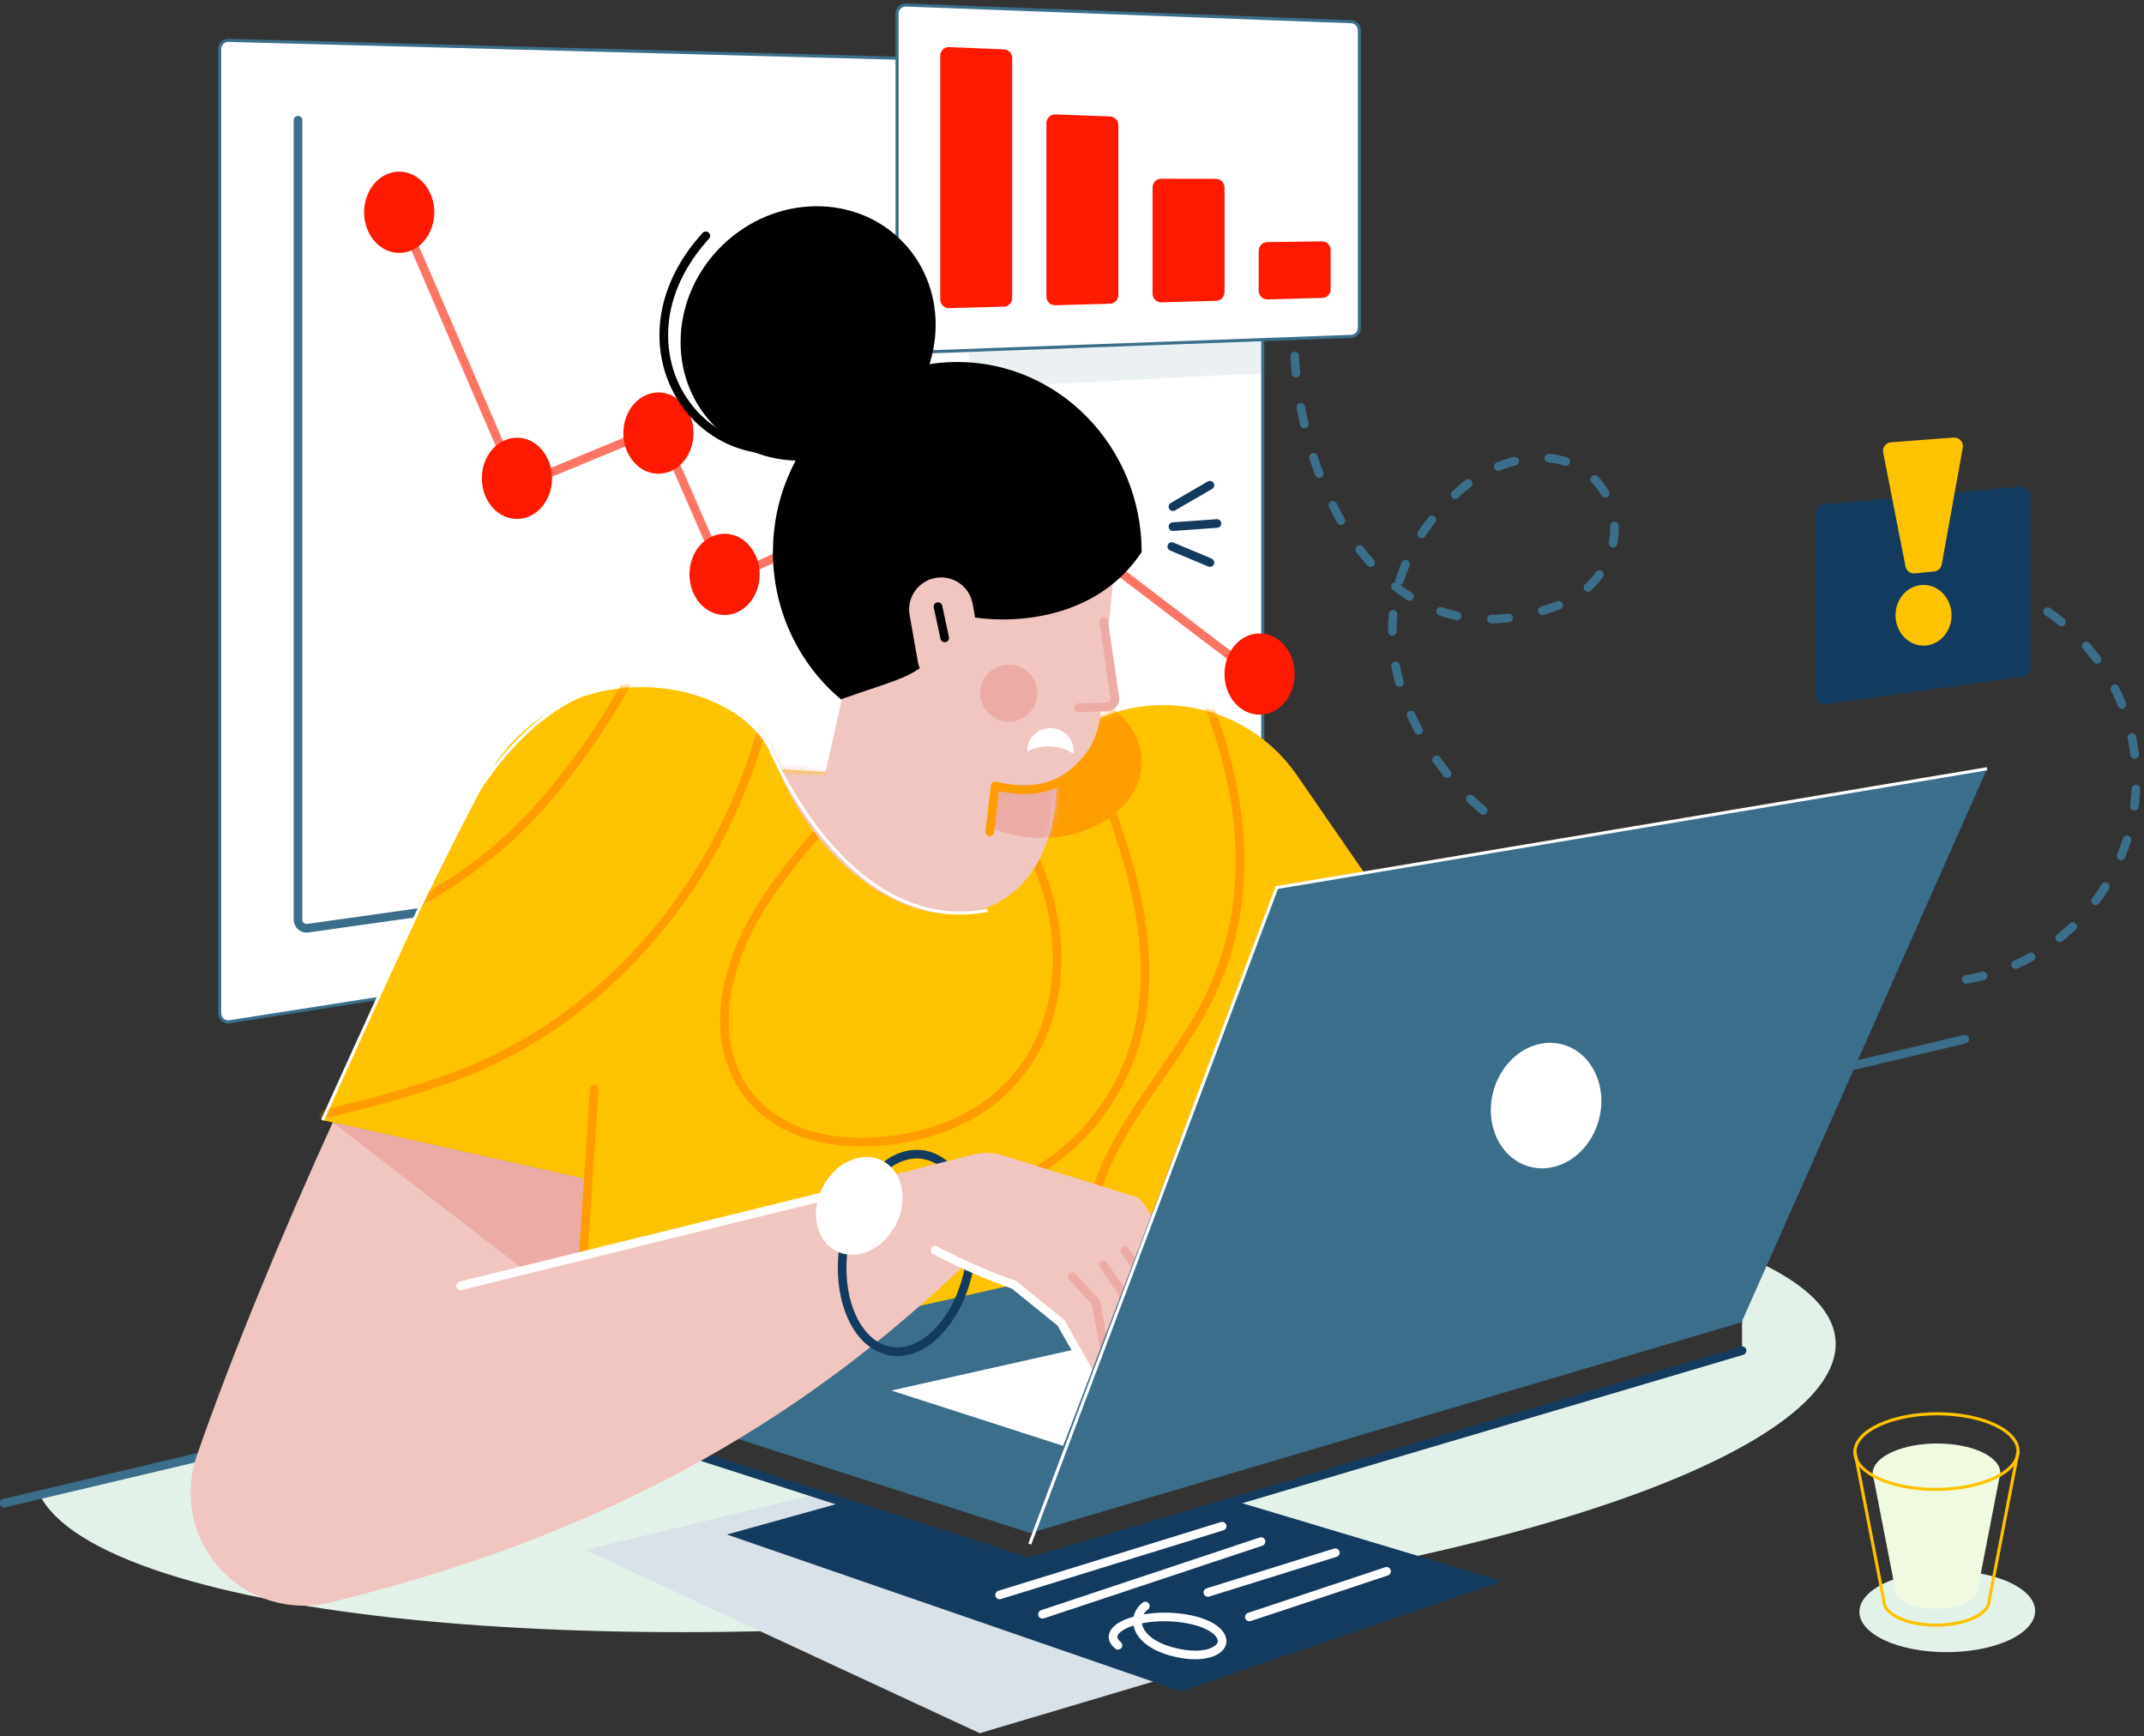
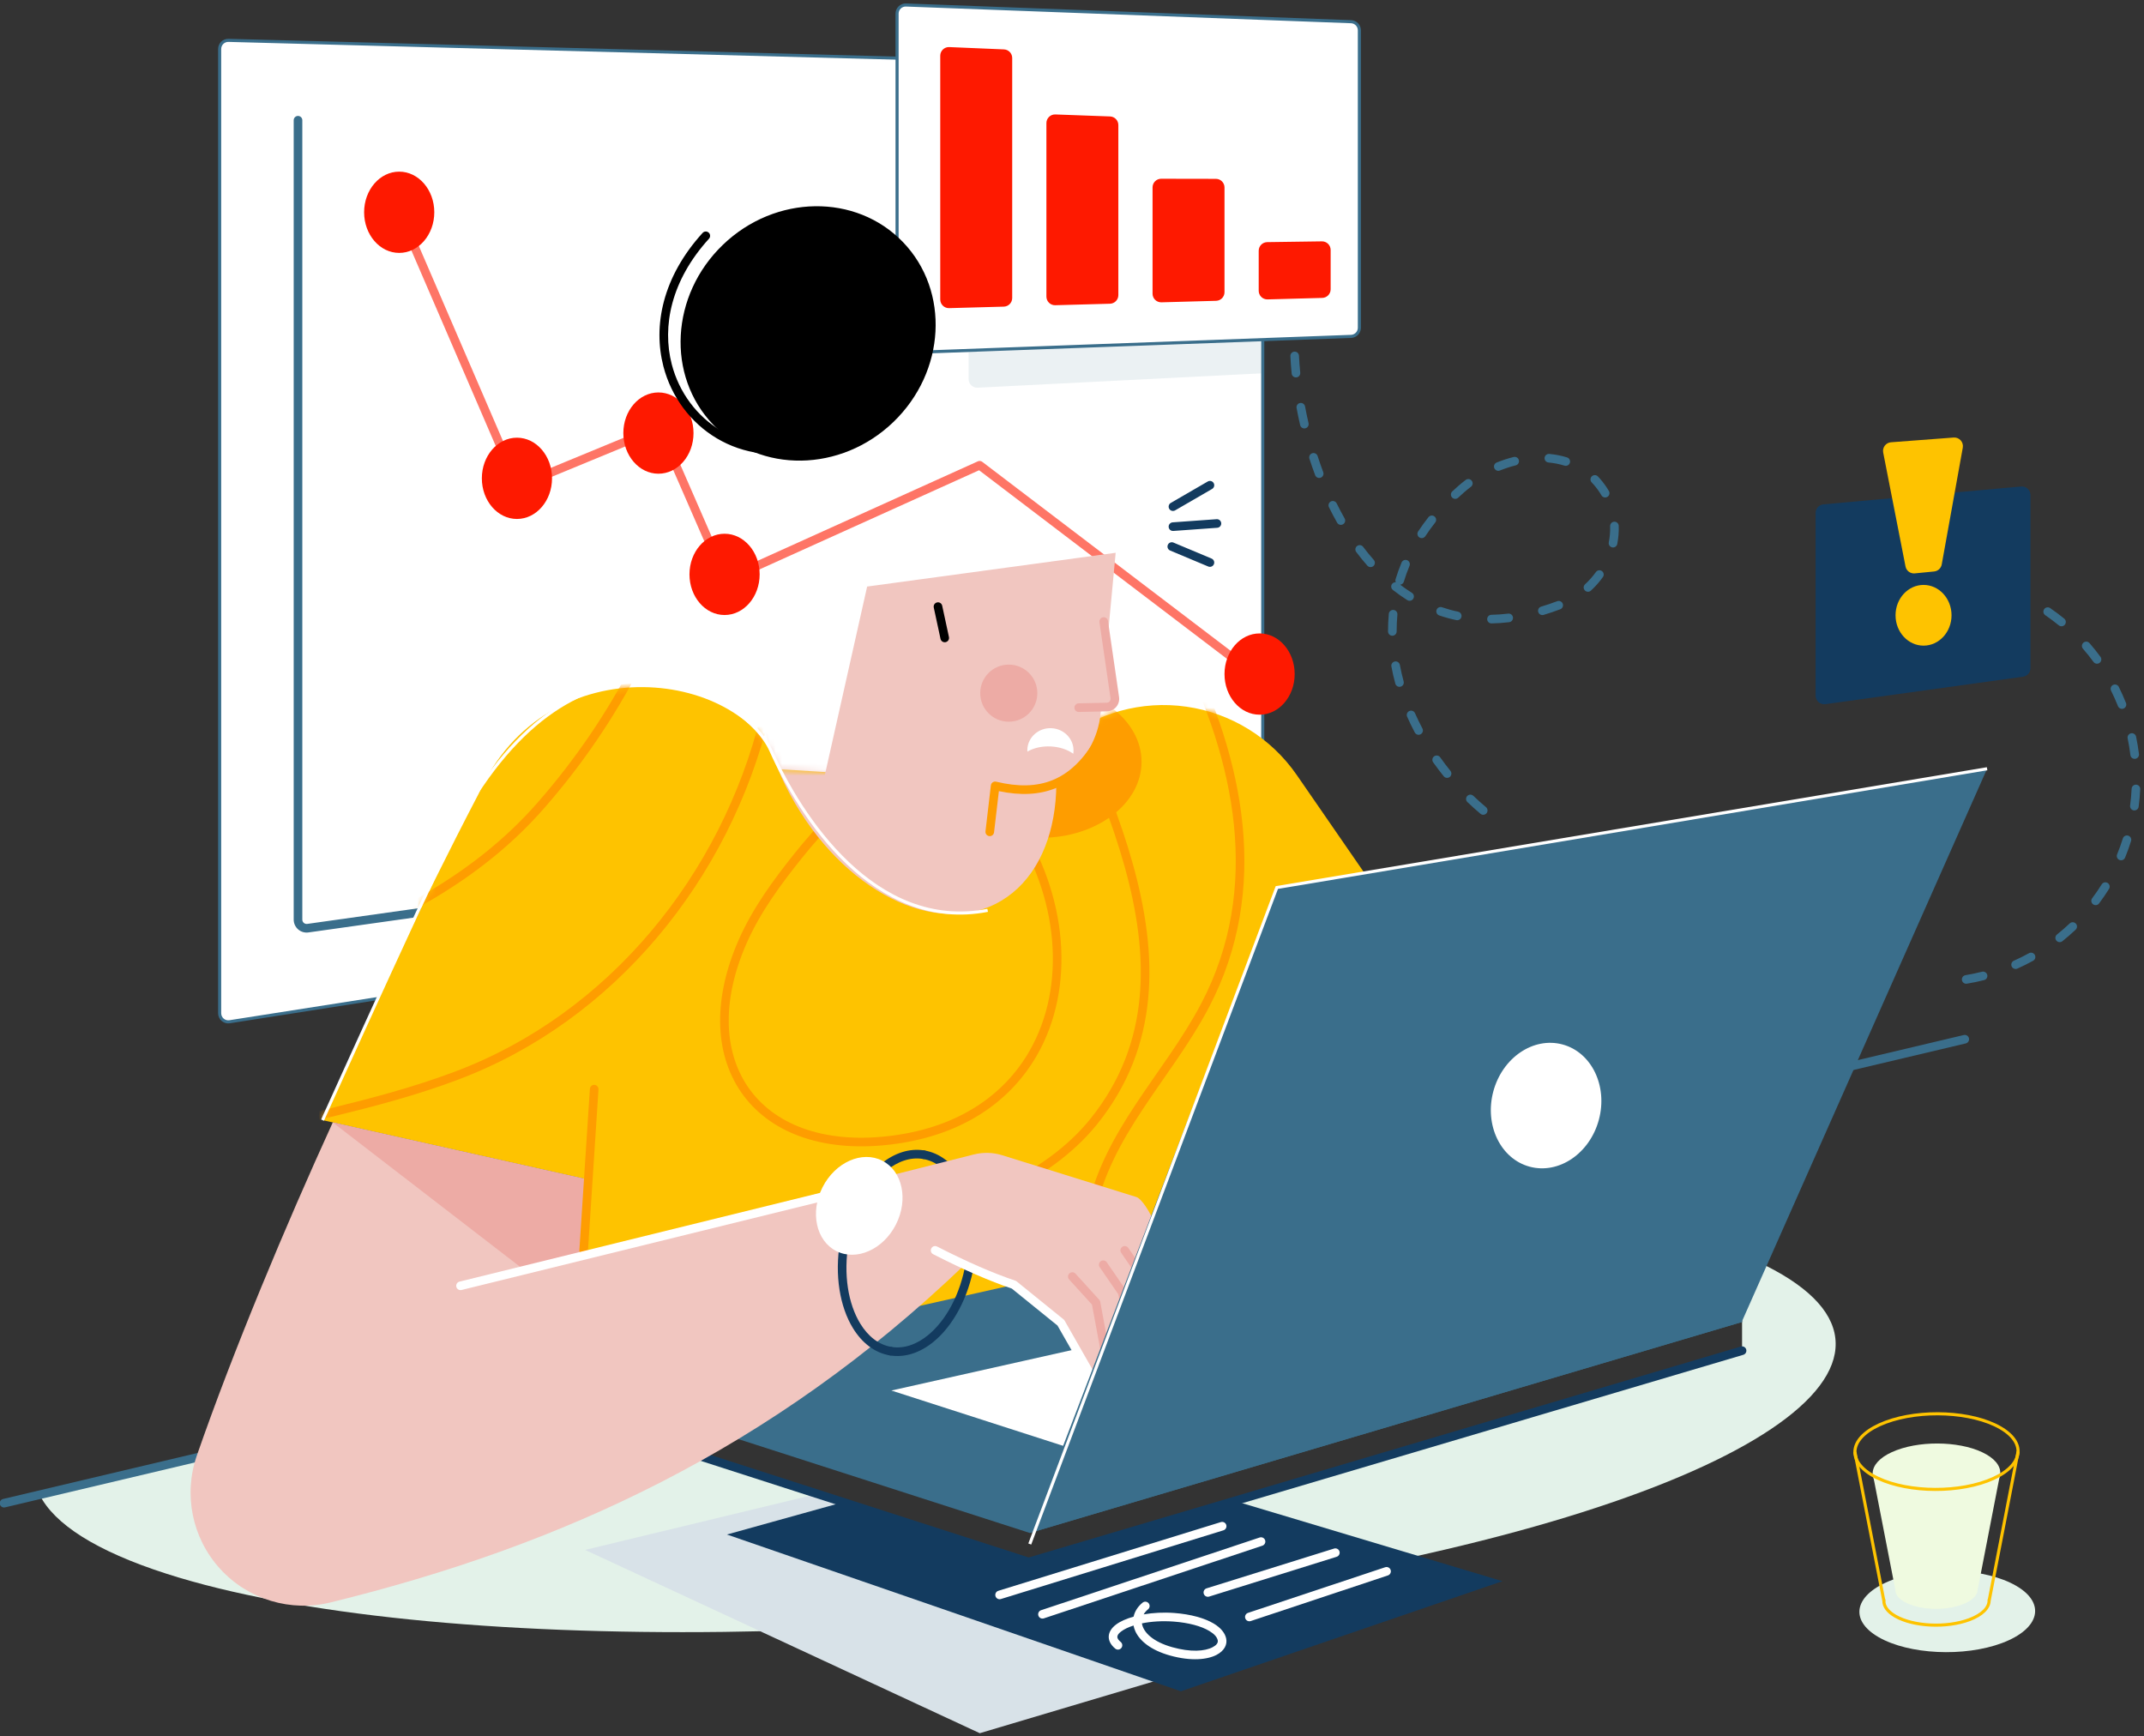
<svg xmlns="http://www.w3.org/2000/svg" xmlns:xlink="http://www.w3.org/1999/xlink" width="347px" height="281px" viewBox="0 0 347 281">
  <rect x="0" y="0" width="347" height="281" fill="#333333" stroke="none" />
  <title>ILLUSTRATION 01b</title>
  <desc>Created with Sketch.</desc>
  <defs>
-     <path d="M169.054,5.953 C169.054,5.197 168.451,4.578 167.696,4.558 C152.636,4.157 17.113,0.551 1.663,0.139 C1.287,0.13 0.923,0.272 0.653,0.535 C0.383,0.797 0.231,1.158 0.231,1.534 C0.231,16.373 0.231,141.789 0.231,157.578 C0.231,157.985 0.409,158.373 0.72,158.638 C1.029,158.903 1.44,159.019 1.843,158.956 C18.196,156.392 153.802,135.13 167.875,132.924 C168.554,132.817 169.054,132.233 169.054,131.546 C169.054,119.428 169.054,18.846 169.054,5.953 Z" id="path-1" />
+     <path d="M169.054,5.953 C169.054,5.197 168.451,4.578 167.696,4.558 C152.636,4.157 17.113,0.551 1.663,0.139 C1.287,0.13 0.923,0.272 0.653,0.535 C0.383,0.797 0.231,1.158 0.231,1.534 C0.231,157.985 0.409,158.373 0.72,158.638 C1.029,158.903 1.44,159.019 1.843,158.956 C18.196,156.392 153.802,135.13 167.875,132.924 C168.554,132.817 169.054,132.233 169.054,131.546 C169.054,119.428 169.054,18.846 169.054,5.953 Z" id="path-1" />
    <path d="M119.705,8.936 C114.296,13.332 107.432,15.531 100.476,15.098 C89.468,14.412 74.015,13.449 74.015,13.449 C69.159,-2.602 36.402,-7.276 25.368,17.484 C15.641,36.131 7.705,53.334 0.14,70.237 L43.15,79.87 L41.001,112.813 L130.268,93.474 L168.669,30.104 C168.669,30.104 163.576,22.727 157.817,14.385 C153.664,8.37 147.188,4.361 139.953,3.327 C132.716,2.292 125.377,4.325 119.705,8.936 C119.705,8.936 119.705,8.936 119.705,8.936 Z" id="path-3" />
    <path d="M10.193,1.629 C20.987,-3.739 36.181,4.833 44.101,20.759 C52.02,36.685 49.686,53.973 38.892,59.341 C28.097,64.709 12.904,56.137 4.984,40.211 C-2.936,24.285 -0.602,6.997 10.193,1.629 L10.193,1.629 Z" id="path-5" />
  </defs>
  <g id="Page-1" stroke="none" stroke-width="1" fill="none" fill-rule="evenodd">
    <g id="Desktop_home" transform="translate(-236, -880)">
      <g id="ILLUSTRATION-01b" transform="translate(235, 880)">
        <path d="M218.498,191.95 C241.708,193.158 262.039,196.088 276.621,200.776 C318.666,214.294 297.082,237.342 228.451,252.213 C159.821,267.083 69.966,268.181 27.921,254.664 C16.502,250.992 9.776,246.618 7.41,241.893 L218.498,191.95 Z M282.949,218.575 L167.493,252.771 L111.394,234.701 L112.171,223.515 L282.949,213.372 L282.949,218.575 L282.949,218.575 Z" id="Shape" fill="#E3F2E9" />
-         <path d="M1.655,243.255 L318.99,168.174" id="Path" />
        <path d="M1.815,243.933 L319.151,168.854 C319.525,168.765 319.758,168.389 319.669,168.014 C319.58,167.639 319.204,167.407 318.829,167.496 L1.494,242.576 C1.119,242.665 0.887,243.041 0.976,243.415 C1.064,243.79 1.44,244.022 1.815,243.933 Z" id="Path" fill="#3A6E8B" />
        <path d="M205.373,12.344 C205.373,11.587 204.771,10.969 204.015,10.949 C188.956,10.548 53.433,6.941 37.983,6.53 C37.607,6.52 37.242,6.663 36.972,6.925 C36.703,7.188 36.551,7.549 36.551,7.925 C36.551,22.764 36.551,148.18 36.551,163.968 C36.551,164.376 36.729,164.763 37.039,165.029 C37.349,165.294 37.759,165.41 38.162,165.347 C54.515,162.783 190.121,141.521 204.194,139.315 C204.873,139.208 205.373,138.624 205.373,137.936 C205.373,125.818 205.373,25.237 205.373,12.344 Z" id="Path" fill="#FFFFFF" />
        <g id="Clipped" transform="translate(36.319, 6.391)">
          <mask id="mask-2" fill="white">
            <use xlink:href="#path-1" />
          </mask>
          <g id="Path" />
          <path d="M196.267,4.198 C196.267,3.448 195.673,2.832 194.924,2.804 C185.75,2.46 132.395,0.459 122.893,0.103 C122.514,0.088 122.146,0.229 121.872,0.492 C121.599,0.755 121.445,1.118 121.445,1.497 C121.445,9.378 121.445,47.027 121.445,54.956 C121.445,55.338 121.602,55.704 121.879,55.967 C122.156,56.231 122.529,56.369 122.911,56.35 C132.47,55.865 185.827,53.162 194.942,52.7 C195.684,52.662 196.267,52.05 196.267,51.307 C196.267,44.262 196.267,11.286 196.267,4.198 L196.267,4.198 Z" id="Path" fill-opacity="0.1" fill="#3A6E8B" mask="url(#mask-2)" />
        </g>
        <path d="M205.373,12.344 C205.373,11.587 204.771,10.969 204.015,10.949 C188.956,10.548 53.433,6.941 37.983,6.53 C37.607,6.52 37.242,6.663 36.972,6.925 C36.703,7.188 36.551,7.549 36.551,7.925 C36.551,22.764 36.551,148.18 36.551,163.968 C36.551,164.376 36.729,164.763 37.039,165.029 C37.349,165.294 37.759,165.41 38.162,165.347 C54.515,162.783 190.121,141.521 204.194,139.315 C204.873,139.208 205.373,138.624 205.373,137.936 C205.373,125.818 205.373,25.237 205.373,12.344 Z" id="Path" stroke="#3A6E8B" stroke-width="0.5" />
        <path d="M48.534,19.458 L48.534,148.822 C48.534,149.428 48.797,150.004 49.254,150.402 C49.712,150.8 50.319,150.979 50.919,150.894 C66.631,148.681 193.512,130.803 193.512,130.803 C193.893,130.749 194.159,130.396 194.105,130.014 C194.051,129.633 193.698,129.367 193.317,129.421 C193.317,129.421 66.437,147.299 50.724,149.513 C50.524,149.541 50.322,149.481 50.17,149.349 C50.017,149.216 49.929,149.024 49.929,148.822 C49.929,133.866 49.929,19.458 49.929,19.458 C49.929,19.073 49.617,18.76 49.232,18.76 C48.847,18.76 48.534,19.073 48.534,19.458 Z" id="Path" fill="#3A6E8B" />
        <polygon id="Path" fill="#D8E2E8" points="180.473 248.926 214.309 264.188 159.574 280.478 95.698 250.817 132.558 241.928 163.623 253.917 180.473 248.926" />
        <polygon id="Path" fill="#133B5F" points="200.843 242.893 244.162 255.879 192.122 273.695 118.655 248.326 137.456 243.096 167.493 252.771 200.843 242.893" />
        <path d="M225.19,253.621 L202.986,261.006 C202.621,261.127 202.423,261.523 202.544,261.888 C202.666,262.253 203.061,262.451 203.427,262.33 L225.631,254.945 C225.996,254.824 226.194,254.429 226.072,254.063 C225.951,253.698 225.556,253.5 225.19,253.621 L225.19,253.621 Z" id="Path" fill="#FFFFFF" />
        <path d="M204.874,248.808 L169.501,260.572 C169.136,260.693 168.938,261.089 169.06,261.454 C169.181,261.819 169.576,262.017 169.942,261.896 L205.314,250.132 C205.679,250.01 205.877,249.615 205.756,249.25 C205.634,248.884 205.239,248.687 204.874,248.808 L204.874,248.808 Z" id="Path" fill="#FFFFFF" />
        <path d="M198.594,246.314 L162.578,257.434 C162.21,257.548 162.004,257.939 162.117,258.307 C162.231,258.675 162.622,258.881 162.989,258.767 L199.006,247.647 C199.373,247.533 199.58,247.142 199.466,246.774 C199.353,246.407 198.962,246.2 198.594,246.314 L198.594,246.314 Z" id="Path" fill="#FFFFFF" />
        <path d="M216.915,250.599 L196.28,257.037 C195.913,257.151 195.707,257.543 195.822,257.91 C195.936,258.278 196.328,258.483 196.696,258.369 L217.33,251.93 C217.698,251.816 217.903,251.424 217.789,251.057 C217.674,250.689 217.282,250.484 216.915,250.599 Z" id="Path" fill="#FFFFFF" />
        <path d="M238.494,129.795 C239.184,130.456 239.889,131.088 240.606,131.689 C240.901,131.936 241.341,131.897 241.589,131.602 C241.836,131.307 241.797,130.866 241.502,130.619 C240.808,130.038 240.126,129.427 239.459,128.788 C239.181,128.521 238.739,128.531 238.473,128.809 C238.207,129.087 238.216,129.529 238.494,129.795 L238.494,129.795 Z M232.952,123.362 C233.5,124.136 234.071,124.89 234.662,125.622 C234.904,125.921 235.344,125.968 235.643,125.726 C235.943,125.484 235.989,125.044 235.748,124.745 C235.175,124.036 234.621,123.305 234.09,122.555 C233.867,122.241 233.432,122.167 233.117,122.39 C232.803,122.612 232.729,123.048 232.952,123.362 L232.952,123.362 Z M228.741,115.982 C229.124,116.848 229.538,117.699 229.98,118.536 C230.159,118.876 230.582,119.007 230.922,118.827 C231.263,118.647 231.393,118.225 231.213,117.884 C230.786,117.076 230.387,116.253 230.016,115.418 C229.861,115.065 229.448,114.906 229.096,115.062 C228.744,115.218 228.585,115.631 228.741,115.982 L228.741,115.982 Z M226.193,107.858 C226.366,108.791 226.58,109.717 226.83,110.633 C226.931,111.005 227.315,111.224 227.686,111.123 C228.058,111.021 228.277,110.637 228.176,110.266 C227.936,109.386 227.731,108.498 227.564,107.603 C227.494,107.224 227.129,106.974 226.751,107.045 C226.373,107.115 226.122,107.48 226.193,107.858 Z M225.776,99.331 C225.687,100.284 225.646,101.236 225.649,102.185 C225.651,102.57 225.964,102.882 226.349,102.88 C226.734,102.879 227.046,102.565 227.044,102.18 C227.041,101.276 227.08,100.369 227.165,99.461 C227.201,99.078 226.919,98.737 226.535,98.701 C226.152,98.666 225.812,98.948 225.776,99.331 L225.776,99.331 Z M242.406,100.885 C243.336,100.868 244.287,100.802 245.259,100.685 C245.641,100.639 245.914,100.291 245.868,99.909 C245.822,99.527 245.474,99.254 245.092,99.3 C244.168,99.411 243.264,99.473 242.38,99.49 C241.995,99.497 241.688,99.816 241.696,100.201 C241.703,100.586 242.021,100.892 242.406,100.885 L242.406,100.885 Z M233.934,99.591 C234.831,99.897 235.754,100.153 236.704,100.354 C237.08,100.434 237.451,100.193 237.531,99.816 C237.611,99.44 237.37,99.069 236.993,98.989 C236.099,98.8 235.23,98.559 234.385,98.271 C234.021,98.147 233.624,98.341 233.5,98.706 C233.375,99.07 233.57,99.467 233.934,99.591 Z M250.828,99.507 C251.71,99.244 252.606,98.941 253.518,98.597 C253.878,98.461 254.06,98.058 253.924,97.698 C253.788,97.338 253.386,97.156 253.025,97.292 C252.145,97.624 251.28,97.916 250.429,98.17 C250.06,98.28 249.85,98.669 249.961,99.038 C250.071,99.407 250.46,99.617 250.828,99.507 L250.828,99.507 Z M226.907,94.22 C226.838,94.071 226.821,93.896 226.872,93.726 C227.145,92.826 227.466,91.928 227.837,91.035 C227.985,90.679 228.393,90.511 228.749,90.658 C229.104,90.806 229.273,91.215 229.125,91.571 C228.772,92.42 228.467,93.274 228.208,94.13 C228.125,94.405 227.887,94.591 227.619,94.622 C228.231,95.088 228.861,95.526 229.51,95.934 C229.836,96.139 229.934,96.57 229.729,96.896 C229.524,97.222 229.093,97.32 228.767,97.115 C227.961,96.608 227.181,96.056 226.428,95.465 C226.126,95.226 226.073,94.788 226.312,94.485 C226.459,94.297 226.685,94.205 226.907,94.22 L226.907,94.22 Z M258.484,95.579 C259.219,94.903 259.867,94.167 260.425,93.385 C260.65,93.072 260.577,92.636 260.264,92.412 C259.951,92.188 259.515,92.26 259.291,92.574 C258.787,93.278 258.202,93.942 257.54,94.551 C257.256,94.812 257.237,95.254 257.498,95.537 C257.758,95.821 258.2,95.839 258.484,95.579 L258.484,95.579 Z M220.504,89.331 C221.078,90.093 221.677,90.829 222.299,91.536 C222.554,91.824 222.995,91.852 223.284,91.598 C223.572,91.343 223.6,90.902 223.346,90.613 C222.746,89.933 222.171,89.225 221.618,88.491 C221.386,88.184 220.949,88.122 220.641,88.354 C220.334,88.585 220.272,89.023 220.504,89.331 L220.504,89.331 Z M262.747,88.033 C262.938,87.061 263.02,86.077 262.988,85.101 C262.976,84.716 262.654,84.414 262.269,84.426 C261.884,84.439 261.582,84.761 261.594,85.146 C261.622,86.017 261.549,86.896 261.378,87.764 C261.304,88.142 261.551,88.509 261.928,88.583 C262.306,88.657 262.673,88.411 262.747,88.033 Z M232.191,83.693 C231.589,84.455 231.033,85.225 230.521,86.002 C230.309,86.323 230.398,86.756 230.719,86.968 C231.041,87.18 231.474,87.091 231.686,86.77 C232.176,86.026 232.709,85.288 233.285,84.558 C233.524,84.255 233.472,83.817 233.17,83.578 C232.868,83.339 232.429,83.391 232.191,83.693 L232.191,83.693 Z M216.087,82.08 C216.506,82.93 216.946,83.765 217.408,84.582 C217.598,84.917 218.024,85.036 218.359,84.846 C218.694,84.657 218.812,84.231 218.623,83.896 C218.174,83.101 217.746,82.289 217.339,81.463 C217.168,81.118 216.75,80.976 216.404,81.146 C216.059,81.316 215.917,81.735 216.087,82.08 L216.087,82.08 Z M238.225,77.663 C237.812,77.974 237.411,78.299 237.027,78.636 C236.692,78.93 236.366,79.225 236.048,79.522 C235.766,79.785 235.751,80.227 236.014,80.508 C236.276,80.789 236.718,80.805 237,80.542 C237.307,80.255 237.623,79.969 237.947,79.685 C238.305,79.371 238.678,79.068 239.064,78.778 C239.371,78.547 239.433,78.109 239.202,77.802 C238.971,77.494 238.533,77.432 238.225,77.663 Z M261.395,79.456 C261.293,79.282 261.186,79.109 261.075,78.938 C260.629,78.258 260.142,77.647 259.618,77.101 C259.351,76.824 258.909,76.815 258.631,77.082 C258.354,77.348 258.345,77.79 258.612,78.068 C259.078,78.553 259.511,79.097 259.907,79.702 C260.005,79.852 260.099,80.004 260.188,80.158 C260.382,80.491 260.809,80.604 261.142,80.41 C261.475,80.217 261.588,79.789 261.395,79.456 L261.395,79.456 Z M212.925,74.228 C213.214,75.121 213.523,76.011 213.853,76.893 C213.988,77.253 214.39,77.437 214.75,77.302 C215.111,77.167 215.294,76.765 215.16,76.404 C214.837,75.542 214.535,74.672 214.252,73.799 C214.134,73.432 213.74,73.231 213.374,73.349 C213.008,73.468 212.807,73.862 212.925,74.228 L212.925,74.228 Z M245.978,73.955 C245.051,74.186 244.132,74.485 243.235,74.845 C242.878,74.989 242.704,75.395 242.848,75.753 C242.991,76.11 243.398,76.284 243.755,76.14 C244.593,75.804 245.45,75.524 246.316,75.308 C246.689,75.215 246.917,74.836 246.823,74.463 C246.73,74.089 246.352,73.862 245.978,73.955 L245.978,73.955 Z M254.623,74.022 C253.695,73.731 252.73,73.545 251.743,73.457 C251.36,73.422 251.021,73.706 250.986,74.089 C250.952,74.473 251.235,74.812 251.619,74.846 C252.505,74.926 253.372,75.091 254.205,75.353 C254.572,75.469 254.964,75.264 255.08,74.897 C255.195,74.529 254.99,74.138 254.623,74.022 L254.623,74.022 Z M210.848,66.032 C211.019,66.948 211.211,67.869 211.424,68.792 C211.511,69.167 211.886,69.402 212.261,69.315 C212.636,69.228 212.87,68.853 212.784,68.478 C212.575,67.574 212.387,66.672 212.22,65.776 C212.149,65.397 211.784,65.147 211.405,65.218 C211.027,65.289 210.777,65.654 210.848,66.032 L210.848,66.032 Z M209.843,57.632 C209.888,58.553 209.958,59.493 210.051,60.449 C210.088,60.832 210.43,61.112 210.813,61.075 C211.197,61.038 211.477,60.696 211.44,60.313 C211.348,59.38 211.281,58.462 211.236,57.564 C211.217,57.179 210.89,56.883 210.505,56.901 C210.121,56.921 209.824,57.248 209.843,57.632 Z" id="Shape" fill="#3A6E8B" />
        <path d="M184.47,261.614 C184.653,260.77 185.146,259.987 185.923,259.351 C186.222,259.107 186.661,259.151 186.905,259.449 C187.149,259.747 187.105,260.187 186.807,260.43 C186.503,260.679 186.267,260.955 186.099,261.248 C187.598,260.99 189.298,260.892 191.049,261.023 C193.732,261.223 195.979,261.859 197.442,262.737 C198.569,263.413 199.253,264.252 199.449,265.135 C199.667,266.123 199.168,267.134 197.912,267.795 C196.445,268.567 193.806,268.871 190.353,267.904 C187.229,267.03 185.456,265.517 184.762,264.001 C184.617,263.686 184.516,263.369 184.456,263.053 C183.631,263.317 182.946,263.645 182.455,264.019 C182.111,264.281 181.864,264.544 181.841,264.85 C181.819,265.142 182.025,265.415 182.388,265.717 C182.684,265.963 182.724,266.403 182.478,266.699 C182.232,266.995 181.791,267.036 181.496,266.789 C180.682,266.112 180.4,265.399 180.45,264.743 C180.499,264.102 180.886,263.46 181.61,262.909 C182.278,262.399 183.269,261.951 184.47,261.614 L184.47,261.614 Z M185.817,262.703 C186.025,264.15 187.61,265.688 190.729,266.561 C193.713,267.396 195.994,267.228 197.263,266.56 C197.833,266.26 198.185,265.884 198.086,265.436 C197.959,264.864 197.455,264.372 196.724,263.934 C195.403,263.141 193.367,262.595 190.945,262.414 C189.104,262.277 187.321,262.398 185.817,262.703 Z" id="Shape" fill="#FFFFFF" />
        <path d="M172.767,119.967 C167.358,124.363 160.494,126.563 153.538,126.129 C142.53,125.443 127.077,124.48 127.077,124.48 C122.221,108.429 89.464,103.755 78.43,128.515 C68.703,147.162 60.767,164.365 53.202,181.268 L96.212,190.901 L94.063,223.845 L183.33,204.505 L221.731,141.135 C221.731,141.135 216.638,133.758 210.879,125.417 C206.726,119.401 200.25,115.393 193.015,114.358 C185.778,113.323 178.439,115.356 172.767,119.967 C172.767,119.967 172.767,119.967 172.767,119.967 Z" id="Path" fill="#FEC300" />
        <g id="Clipped" transform="translate(53.062, 111.031)">
          <mask id="mask-4" fill="white">
            <use xlink:href="#path-3" />
          </mask>
          <g id="Path" />
          <g id="Group" mask="url(#mask-4)">
            <g transform="translate(-58.599, -31.392)">
              <path d="M9.975,85.47 C39.001,80.59 74.053,74.599 94.558,51.206 C100.68,44.222 106.016,36.442 110.24,28.162 C113.164,22.429 115.515,16.02 119.339,10.787 C119.566,10.477 119.498,10.04 119.188,9.812 C118.877,9.585 118.44,9.653 118.213,9.964 C114.346,15.256 111.954,21.73 108.996,27.528 C104.825,35.705 99.555,43.389 93.509,50.286 C73.212,73.441 38.474,79.264 9.744,84.094 C9.364,84.158 9.108,84.519 9.172,84.898 C9.236,85.278 9.596,85.534 9.975,85.47 Z" id="Path" fill="#FE9D00" />
              <path d="M132.776,0.837 C133.869,12.41 132.462,24.764 129.688,36.04 C123.331,61.867 105.116,84.427 80.119,93.797 C66.711,98.822 53.826,100.7 41.824,104.45 C29.686,108.242 18.444,113.932 8.456,126.579 C5.648,130.134 2.01,134.085 0.236,138.364 C0.089,138.72 0.258,139.128 0.614,139.276 C0.969,139.423 1.378,139.254 1.525,138.898 C3.252,134.733 6.818,130.905 9.551,127.444 C19.333,115.057 30.352,109.496 42.24,105.781 C54.266,102.024 67.175,100.138 80.608,95.103 C106.033,85.573 124.578,62.642 131.042,36.373 C133.854,24.948 135.273,12.431 134.165,0.706 C134.129,0.323 133.788,0.041 133.405,0.077 C133.022,0.113 132.74,0.454 132.776,0.837 L132.776,0.837 Z" id="Path" fill="#FE9D00" />
              <path d="M158.966,34.453 C151.095,42.448 142.208,49.626 135.178,58.412 C131.717,62.738 128.382,67.28 126.128,72.374 C121.633,82.529 122.31,91.574 126.904,97.69 C131.496,103.803 140.045,107.047 151.454,105.478 C162.573,103.948 170.139,98.478 174.347,91.166 C180.635,80.24 179.409,65.145 171.18,52.826 C170.966,52.506 170.533,52.42 170.213,52.634 C169.893,52.848 169.806,53.281 170.02,53.601 C177.934,65.449 179.185,79.962 173.137,90.47 C169.121,97.449 161.877,102.635 151.263,104.095 C140.479,105.579 132.361,102.631 128.02,96.852 C123.681,91.076 123.158,82.529 127.404,72.938 C129.61,67.954 132.881,63.516 136.268,59.284 C143.268,50.535 152.123,43.393 159.96,35.431 C160.23,35.157 160.227,34.715 159.953,34.445 C159.678,34.175 159.236,34.178 158.966,34.453 L158.966,34.453 Z" id="Path" fill="#FE9D00" />
              <path d="M172.098,19.148 C176.708,31.497 184.459,45.966 188.522,60.478 C192.529,74.788 192.945,89.145 182.957,101.488 C179.204,106.125 174.061,109.641 168.715,112.175 C158.973,116.793 147.131,118.954 136.688,122.986 C126.038,127.097 116.835,133.134 112.597,145.455 C110.733,150.873 109.752,156.557 111.832,162.067 C111.968,162.427 112.37,162.609 112.731,162.473 C113.091,162.337 113.273,161.934 113.137,161.574 C111.175,156.377 112.159,151.019 113.916,145.909 C118.003,134.027 126.921,128.252 137.19,124.288 C147.666,120.244 159.541,118.068 169.313,113.436 C174.845,110.813 180.158,107.164 184.041,102.366 C194.338,89.642 193.996,74.854 189.865,60.102 C185.792,45.551 178.027,31.042 173.405,18.66 C173.27,18.299 172.868,18.116 172.508,18.25 C172.147,18.385 171.963,18.787 172.098,19.148 L172.098,19.148 Z" id="Path" fill="#FE9D00" />
              <path d="M197.374,25.416 C206.438,43.455 210.756,64.058 200.976,82.708 C197.959,88.462 193.957,93.617 190.396,98.991 C186.772,104.462 183.604,110.159 182.319,116.904 C177.616,141.604 193.379,168.869 218.146,175.616 C218.517,175.718 218.901,175.498 219.002,175.127 C219.103,174.755 218.884,174.371 218.512,174.27 C194.428,167.708 179.116,141.185 183.69,117.165 C184.938,110.608 188.036,105.079 191.56,99.762 C195.146,94.348 199.172,89.152 202.212,83.356 C212.208,64.293 207.886,43.228 198.621,24.79 C198.448,24.446 198.028,24.307 197.684,24.48 C197.34,24.653 197.201,25.073 197.374,25.416 Z" id="Path" fill="#FE9D00" />
              <ellipse id="Oval" fill="#FE9D00" cx="175.033" cy="43.643" rx="16.259" ry="12.296" />
-               <ellipse id="Oval" fill="#FE9D00" cx="175.033" cy="43.643" rx="16.259" ry="12.296" />
              <path d="M138.901,8.954 C149.695,3.586 164.889,12.158 172.809,28.084 C180.728,44.01 178.394,61.298 167.6,66.666 C156.805,72.034 141.612,63.462 133.692,47.536 C125.772,31.609 128.106,14.321 138.901,8.954 L138.901,8.954 Z" id="Path" fill="#F1C6C0" />
              <g id="Clipped" stroke-width="1" fill="none" transform="translate(128.708, 7.325)">
                <mask id="mask-6" fill="white">
                  <use xlink:href="#path-5" />
                </mask>
                <g id="Path" />
-                 <ellipse id="Oval" fill="#EDABA5" mask="url(#mask-6)" cx="46.325" cy="36.318" rx="16.259" ry="12.296" />
              </g>
            </g>
          </g>
        </g>
        <polygon id="Path" fill="#3A6E8B" points="283.121 213.88 211.711 197.461 93.078 224.051 167.665 248.075" />
        <polygon id="Path" fill="#FFFFFF" points="236.411 220.146 202.163 212.271 145.267 225.024 181.038 236.546 236.411 220.146" />
        <path d="M167.502,252.041 L282.751,217.906 C283.121,217.797 283.509,218.008 283.618,218.377 C283.727,218.746 283.516,219.134 283.147,219.244 L167.691,253.439 C167.557,253.479 167.413,253.478 167.279,253.434 L92.692,229.41 C92.326,229.292 92.124,228.898 92.242,228.532 C92.36,228.166 92.753,227.964 93.12,228.082 L167.502,252.041 L167.502,252.041 Z" id="Path" fill="#133B5F" />
        <path d="M150.394,187.553 C152.45,187.901 154.158,189.288 155.4,191.315 C157.361,194.517 158.158,199.29 157.298,204.364 C156.438,209.438 154.113,213.682 151.206,216.059 C149.366,217.564 147.296,218.31 145.241,217.962 C144.861,217.897 144.5,218.153 144.436,218.533 C144.372,218.913 144.628,219.273 145.007,219.337 C147.441,219.75 149.91,218.921 152.089,217.139 C155.212,214.586 157.75,210.048 158.674,204.597 C159.598,199.146 158.696,194.026 156.59,190.586 C155.119,188.186 153.061,186.59 150.627,186.177 C150.248,186.113 149.887,186.369 149.823,186.748 C149.759,187.128 150.014,187.489 150.394,187.553 L150.394,187.553 Z" id="Path" fill="#133B5F" />
        <path d="M54.857,181.639 C47.255,198.27 38.752,218.573 32.877,235.491 C30.647,241.844 32.087,248.908 36.626,253.881 C41.164,258.854 48.068,260.932 54.597,259.291 C91.784,250.164 125.858,234.651 157.128,204.668 C157.128,204.668 162.492,206.711 165.04,207.682 C165.908,208.013 166.705,208.507 167.387,209.138 C168.888,210.527 171.603,213.038 172.607,213.967 C172.863,214.204 173.076,214.483 173.236,214.794 C174.152,216.567 177.353,222.768 177.353,222.768 L179.865,218.049 C179.865,218.049 187.707,197.523 187.317,196.744 C186.926,195.966 185.755,193.969 184.923,193.711 C179.375,191.983 168.049,188.456 163.207,186.948 C161.718,186.484 160.129,186.441 158.616,186.822 C146.984,189.757 95.439,202.757 95.439,202.757 L96.212,190.901 L54.857,181.639 L54.857,181.639 Z" id="Path" fill="#F1C6C0" />
        <path d="M164.759,208.528 C161.192,207.32 156.984,205.5 152.03,202.964 C151.687,202.789 151.552,202.368 151.727,202.026 C151.903,201.683 152.323,201.547 152.666,201.723 C157.601,204.249 161.784,206.056 165.324,207.246 C165.402,207.273 165.476,207.313 165.54,207.365 L173.133,213.509 C173.201,213.564 173.257,213.63 173.3,213.705 L178.893,223.499 C179.084,223.833 178.968,224.259 178.633,224.45 C178.299,224.641 177.872,224.525 177.682,224.191 L172.154,214.511 L164.759,208.528 Z" id="Path" fill="#FFFFFF" />
        <path d="M177.734,211.118 L174.036,207.052 C173.777,206.767 173.798,206.325 174.083,206.066 C174.368,205.807 174.809,205.828 175.068,206.113 L178.9,210.326 C178.987,210.422 179.046,210.541 179.069,210.669 L181.157,221.941 C181.227,222.319 180.977,222.684 180.598,222.754 C180.219,222.824 179.855,222.574 179.785,222.195 L177.734,211.118 L177.734,211.118 Z" id="Path" fill="#EDABA5" />
        <path d="M181.993,209.444 L178.981,205.063 C178.763,204.746 178.844,204.311 179.161,204.093 C179.478,203.875 179.913,203.956 180.131,204.273 L183.227,208.776 C183.282,208.857 183.32,208.948 183.338,209.044 L185.425,220.317 C185.495,220.695 185.245,221.06 184.866,221.13 C184.488,221.2 184.123,220.949 184.053,220.571 L181.993,209.444 L181.993,209.444 Z" id="Path" fill="#EDABA5" />
        <path d="M185.471,207.12 L182.459,202.739 C182.241,202.421 182.322,201.987 182.639,201.769 C182.956,201.551 183.391,201.631 183.609,201.948 L186.705,206.452 C186.76,206.532 186.798,206.624 186.816,206.72 L188.904,217.992 C188.974,218.371 188.723,218.735 188.344,218.805 C187.966,218.875 187.601,218.625 187.531,218.246 L185.471,207.12 L185.471,207.12 Z" id="Path" fill="#EDABA5" />
        <path d="M145.241,217.962 C143.185,217.613 141.477,216.227 140.235,214.2 C138.273,210.998 137.476,206.225 138.336,201.15 C139.196,196.076 141.521,191.833 144.428,189.456 C146.269,187.951 148.339,187.205 150.394,187.553 C150.774,187.617 151.134,187.361 151.198,186.982 C151.263,186.602 151.007,186.242 150.627,186.177 C148.193,185.765 145.725,186.594 143.545,188.376 C140.423,190.929 137.885,195.466 136.961,200.917 C136.037,206.368 136.938,211.489 139.045,214.928 C140.516,217.329 142.573,218.925 145.007,219.337 C145.387,219.402 145.747,219.146 145.812,218.766 C145.876,218.386 145.62,218.026 145.241,217.962 L145.241,217.962 Z" id="Path" fill="#133B5F" />
        <polygon id="Path" fill="#3A6E8B" points="167.665 248.075 207.652 143.626 322.606 124.403 282.878 213.952" />
        <path d="M221.01,4.905 C221.01,4.155 220.417,3.539 219.667,3.511 C210.493,3.167 157.139,1.166 147.636,0.809 C147.257,0.795 146.889,0.936 146.616,1.199 C146.343,1.462 146.189,1.825 146.189,2.204 C146.189,10.091 146.189,47.799 146.189,55.683 C146.189,56.062 146.343,56.425 146.616,56.688 C146.888,56.951 147.257,57.091 147.635,57.078 C157.134,56.729 210.488,54.772 219.666,54.436 C220.416,54.408 221.01,53.792 221.01,53.041 C221.01,45.859 221.01,12.085 221.01,4.905 Z" id="Path" stroke="#3A6E8B" stroke-width="0.5" fill="#FFFFFF" />
        <path d="M329.627,80.119 C329.627,79.728 329.462,79.354 329.173,79.089 C328.884,78.825 328.496,78.695 328.106,78.73 C322.286,79.256 301.486,81.135 296.121,81.62 C295.402,81.684 294.851,82.287 294.851,83.009 C294.851,88.095 294.851,106.935 294.851,112.571 C294.851,112.974 295.026,113.358 295.33,113.623 C295.634,113.888 296.038,114.008 296.438,113.953 C302.373,113.128 323.186,110.237 328.424,109.509 C329.114,109.414 329.627,108.824 329.627,108.127 C329.627,103.299 329.627,85.469 329.627,80.119 L329.627,80.119 Z" id="Path" fill="#133B5F" />
        <path d="M164.822,9.387 C164.822,8.639 164.232,8.024 163.485,7.993 C161.283,7.9 156.909,7.715 154.632,7.619 C154.252,7.603 153.882,7.743 153.607,8.006 C153.333,8.269 153.178,8.633 153.178,9.013 C153.178,15.53 153.178,41.996 153.178,48.47 C153.178,48.847 153.33,49.207 153.6,49.47 C153.87,49.732 154.234,49.875 154.611,49.865 C156.875,49.803 161.249,49.683 163.464,49.622 C164.22,49.601 164.822,48.983 164.822,48.227 C164.822,41.934 164.822,15.638 164.822,9.387 L164.822,9.387 Z" id="Path" fill="#FE1900" />
        <path d="M182.001,20.238 C182.001,19.488 181.407,18.872 180.657,18.844 C178.45,18.763 174.076,18.604 171.804,18.521 C171.425,18.507 171.057,18.647 170.784,18.91 C170.512,19.173 170.358,19.536 170.358,19.915 C170.358,25.115 170.358,42.82 170.358,47.999 C170.358,48.376 170.51,48.736 170.78,48.999 C171.05,49.262 171.415,49.404 171.791,49.393 C174.055,49.331 178.429,49.211 180.645,49.151 C181.4,49.13 182.001,48.512 182.001,47.756 C182.001,42.734 182.001,25.24 182.001,20.238 L182.001,20.238 Z" id="Path" fill="#FE1900" />
        <path d="M253.882,169.019 C258.597,170.282 261.237,175.74 259.774,181.2 C258.311,186.66 253.296,190.067 248.58,188.804 C243.866,187.54 241.226,182.082 242.688,176.622 C244.152,171.162 249.167,167.755 253.882,169.019 Z" id="Path" fill="#FFFFFF" />
        <ellipse id="Oval" fill="#FEC300" cx="312.319" cy="99.569" rx="4.531" ry="4.914" />
        <path d="M107.367,70.115 L85.065,79.32 C84.713,79.466 84.309,79.302 84.159,78.952 L64.861,34.226 C64.708,33.873 64.871,33.462 65.225,33.31 C65.578,33.157 65.989,33.32 66.142,33.674 L85.168,77.769 L107.467,68.564 C107.818,68.419 108.22,68.582 108.373,68.93 L118.832,92.913 L159.265,74.655 C159.499,74.55 159.771,74.581 159.975,74.736 L205.14,109.095 C205.447,109.328 205.506,109.766 205.273,110.073 C205.04,110.379 204.602,110.439 204.295,110.206 L159.46,76.098 L118.763,94.476 C118.592,94.553 118.399,94.558 118.225,94.491 C118.051,94.424 117.911,94.29 117.836,94.119 L107.367,70.115 L107.367,70.115 Z" id="Path" fill-opacity="0.6" fill="#FE1900" />
        <ellipse id="Oval" fill="#FE1900" cx="204.861" cy="109.08" rx="5.679" ry="6.576" />
        <ellipse id="Oval" fill="#FE1900" cx="118.268" cy="92.95" rx="5.679" ry="6.576" />
        <ellipse id="Oval" fill="#FE1900" cx="107.565" cy="70.084" rx="5.679" ry="6.576" />
        <ellipse id="Oval" fill="#FE1900" cx="84.665" cy="77.406" rx="5.679" ry="6.576" />
        <ellipse id="Oval" fill="#FE1900" cx="65.61" cy="34.352" rx="5.679" ry="6.576" />
        <path d="M199.182,30.337 C199.182,29.568 198.558,28.943 197.789,28.942 C195.55,28.938 191.177,28.93 188.935,28.926 C188.565,28.925 188.209,29.072 187.947,29.334 C187.685,29.595 187.538,29.951 187.538,30.321 C187.538,33.983 187.538,43.826 187.538,47.528 C187.538,47.904 187.69,48.265 187.96,48.528 C188.23,48.79 188.595,48.933 188.971,48.923 C191.235,48.86 195.609,48.74 197.825,48.68 C198.58,48.659 199.182,48.041 199.182,47.285 C199.182,43.693 199.182,33.969 199.182,30.337 L199.182,30.337 Z" id="Path" fill="#FE1900" />
        <path d="M216.362,40.453 C216.362,40.079 216.212,39.721 215.946,39.459 C215.68,39.197 215.32,39.052 214.946,39.058 C212.694,39.089 208.321,39.152 206.093,39.183 C205.33,39.194 204.718,39.815 204.718,40.578 L204.718,47.057 C204.718,47.434 204.87,47.794 205.14,48.057 C205.41,48.319 205.775,48.462 206.151,48.451 C208.415,48.389 212.789,48.269 215.005,48.209 C215.76,48.188 216.362,47.57 216.362,46.814 C216.362,45.106 216.362,42.187 216.362,40.453 L216.362,40.453 Z" id="Path" fill="#FE1900" />
        <path d="M318.671,72.444 C318.747,72.018 318.623,71.582 318.334,71.262 C318.045,70.941 317.623,70.772 317.193,70.805 C314.529,71.006 309.577,71.381 307.054,71.572 C306.656,71.602 306.29,71.8 306.049,72.117 C305.807,72.434 305.713,72.84 305.789,73.231 C306.577,77.252 308.682,88.002 309.4,91.667 C309.538,92.373 310.19,92.858 310.906,92.788 C311.854,92.694 313.137,92.568 314.029,92.481 C314.65,92.42 315.155,91.954 315.265,91.339 C315.887,87.892 317.887,76.795 318.671,72.444 L318.671,72.444 Z" id="Path" fill="#FEC300" />
        <path d="M321.782,157.253 C320.905,157.475 320.014,157.661 319.11,157.808 C318.73,157.87 318.472,158.229 318.534,158.61 C318.596,158.989 318.955,159.248 319.335,159.185 C320.278,159.031 321.209,158.838 322.124,158.606 C322.498,158.512 322.724,158.132 322.63,157.759 C322.535,157.386 322.156,157.159 321.782,157.253 L321.782,157.253 Z M329.382,154.254 C328.587,154.693 327.771,155.099 326.937,155.47 C326.585,155.626 326.427,156.039 326.584,156.39 C326.74,156.742 327.153,156.901 327.505,156.744 C328.375,156.357 329.226,155.934 330.056,155.476 C330.393,155.29 330.516,154.865 330.33,154.528 C330.144,154.191 329.719,154.068 329.382,154.254 L329.382,154.254 Z M335.979,149.432 C335.318,150.057 334.631,150.655 333.919,151.224 C333.618,151.464 333.569,151.903 333.809,152.204 C334.049,152.505 334.488,152.554 334.789,152.314 C335.532,151.721 336.249,151.098 336.939,150.445 C337.218,150.18 337.23,149.738 336.966,149.459 C336.701,149.179 336.259,149.167 335.979,149.432 L335.979,149.432 Z M341.158,143.109 C340.674,143.882 340.158,144.633 339.612,145.36 C339.381,145.668 339.443,146.106 339.751,146.337 C340.059,146.568 340.497,146.505 340.728,146.198 C341.297,145.439 341.835,144.656 342.34,143.849 C342.544,143.523 342.445,143.092 342.119,142.888 C341.792,142.684 341.362,142.783 341.158,143.109 L341.158,143.109 Z M344.575,135.688 C344.301,136.56 343.992,137.417 343.648,138.256 C343.503,138.612 343.673,139.019 344.03,139.166 C344.386,139.311 344.794,139.141 344.94,138.784 C345.298,137.909 345.621,137.015 345.906,136.104 C346.021,135.737 345.816,135.345 345.449,135.23 C345.081,135.115 344.689,135.32 344.575,135.688 L344.575,135.688 Z M345.997,127.642 C345.953,128.559 345.871,129.466 345.752,130.361 C345.701,130.743 345.97,131.094 346.352,131.145 C346.733,131.195 347.084,130.927 347.135,130.545 C347.259,129.611 347.345,128.665 347.39,127.708 C347.409,127.323 347.111,126.996 346.727,126.978 C346.342,126.96 346.015,127.257 345.997,127.642 Z M345.355,119.495 C345.54,120.38 345.688,121.278 345.798,122.188 C345.845,122.571 346.193,122.843 346.575,122.797 C346.957,122.75 347.23,122.403 347.184,122.02 C347.068,121.07 346.914,120.133 346.72,119.209 C346.642,118.832 346.272,118.59 345.895,118.669 C345.518,118.748 345.276,119.118 345.355,119.495 Z M342.673,111.778 C343.078,112.59 343.45,113.421 343.786,114.27 C343.928,114.628 344.334,114.804 344.692,114.662 C345.05,114.52 345.225,114.114 345.083,113.756 C344.732,112.87 344.344,112.002 343.922,111.155 C343.75,110.81 343.33,110.67 342.986,110.842 C342.641,111.014 342.501,111.433 342.673,111.778 L342.673,111.778 Z M338.126,104.988 C338.724,105.674 339.293,106.385 339.832,107.12 C340.06,107.431 340.496,107.498 340.807,107.27 C341.118,107.043 341.185,106.606 340.957,106.295 C340.395,105.528 339.801,104.786 339.178,104.071 C338.924,103.781 338.483,103.751 338.193,104.004 C337.903,104.256 337.873,104.698 338.126,104.988 L338.126,104.988 Z M332.02,99.555 C332.772,100.07 333.501,100.616 334.206,101.192 C334.504,101.435 334.944,101.391 335.188,101.093 C335.431,100.795 335.387,100.355 335.089,100.111 C334.354,99.511 333.593,98.941 332.808,98.404 C332.491,98.187 332.056,98.268 331.839,98.586 C331.621,98.903 331.702,99.338 332.02,99.555 Z" id="Shape" fill="#3A6E8B" />
        <path d="M147.155,39.19 C154.766,47.108 154.061,60.153 145.582,68.304 C137.103,76.455 124.04,76.644 116.428,68.726 C108.817,60.808 109.522,47.762 118.001,39.612 C126.48,31.461 139.544,31.272 147.155,39.19 L147.155,39.19 Z" id="Path" fill="#000000" />
        <path d="M191.189,82.593 L197.173,79.125 C197.506,78.932 197.619,78.505 197.427,78.172 C197.234,77.839 196.806,77.725 196.473,77.918 L190.489,81.386 C190.156,81.578 190.042,82.006 190.235,82.339 C190.428,82.672 190.855,82.786 191.189,82.593 L191.189,82.593 Z" id="Path" fill="#133B5F" />
        <path d="M190.889,85.922 L198.006,85.41 C198.39,85.383 198.679,85.049 198.652,84.665 C198.624,84.281 198.29,83.991 197.906,84.019 L190.789,84.53 C190.405,84.558 190.115,84.892 190.143,85.276 C190.17,85.66 190.505,85.949 190.889,85.922 L190.889,85.922 Z" id="Path" fill="#133B5F" />
        <path d="M190.382,89.091 L196.553,91.678 C196.908,91.827 197.317,91.659 197.466,91.305 C197.615,90.95 197.448,90.541 197.093,90.392 L190.921,87.804 C190.566,87.655 190.157,87.823 190.008,88.177 C189.859,88.532 190.027,88.942 190.382,89.091 Z" id="Path" fill="#133B5F" />
        <path d="M133.568,129.563 L141.344,94.919 L181.567,89.455 C181.567,89.455 179.773,108.589 179.133,115.413 C178.943,117.447 178.311,119.415 177.283,121.18 C174.81,125.449 171.088,127.99 162.063,126.66 L160.952,136.141 L133.568,129.563 Z" id="Path" fill="#F1C6C0" />
-         <path d="M155.934,58.577 C172.403,58.577 185.773,72.356 185.773,89.328 C177.591,101.781 161.187,101.03 155.736,99.244 C151.212,109.784 149.235,108.815 137.101,113.174 C130.386,107.534 126.094,98.944 126.094,89.328 C126.094,72.356 139.465,58.577 155.934,58.577 L155.934,58.577 Z" id="Path" fill="#000000" />
        <path d="M158.424,97.723 C158.185,96.369 157.419,95.166 156.293,94.378 C155.167,93.59 153.774,93.282 152.421,93.521 C152.42,93.521 152.42,93.521 152.419,93.521 C151.066,93.76 149.863,94.527 149.075,95.653 C148.287,96.779 147.978,98.172 148.217,99.525 C148.635,101.893 149.131,104.701 149.549,107.069 C149.788,108.422 150.555,109.625 151.681,110.413 C152.807,111.201 154.2,111.509 155.553,111.271 C155.554,111.271 155.554,111.27 155.554,111.27 C156.908,111.031 158.111,110.265 158.899,109.139 C159.687,108.013 159.995,106.62 159.756,105.266 C159.338,102.899 158.842,100.091 158.424,97.723 Z" id="ii" fill="#F1C6C0" />
        <path d="M152.128,98.315 L153.219,103.383 C153.301,103.759 153.672,103.999 154.048,103.918 C154.425,103.837 154.664,103.466 154.584,103.089 L153.491,98.021 C153.41,97.645 153.039,97.405 152.663,97.486 C152.286,97.567 152.046,97.939 152.128,98.315 Z" id="Path" fill="#000000" />
        <polygon id="Path" fill="#EDABA5" points="54.857 181.639 85.866 205.535 95.43 203.182 96.212 190.901 54.857 181.639" />
        <path d="M96.161,202.397 L97.864,176.299 C97.889,175.915 97.597,175.583 97.213,175.557 C96.829,175.533 96.497,175.824 96.471,176.208 L94.769,202.306 C94.744,202.691 95.035,203.023 95.42,203.048 C95.804,203.073 96.136,202.781 96.161,202.397 Z" id="Path" fill="#FE9D00" />
        <path d="M114.715,37.692 C108.199,44.852 106.674,52.76 108.373,59.304 C110.941,69.19 120.878,76.011 132.387,72.626 C132.757,72.517 132.968,72.129 132.86,71.76 C132.751,71.39 132.363,71.179 131.993,71.287 C121.325,74.426 112.104,68.118 109.723,58.953 C108.124,52.795 109.615,45.369 115.747,38.631 C116.006,38.346 115.985,37.905 115.701,37.645 C115.416,37.386 114.974,37.407 114.715,37.692 L114.715,37.692 Z" id="Path" fill="#000000" />
        <path d="M53.202,181.268 C53.202,181.268 74.124,134.882 77.076,130.045 C96.774,97.77 121.834,112.599 125.767,121.458 C130.448,132.003 142.563,150.871 160.851,147.315" id="Path" stroke="#FFFFFF" stroke-width="0.5" />
        <polyline id="Path" stroke="#FFFFFF" stroke-width="0.5" points="167.665 249.863 207.652 143.626 322.606 124.403" />
        <path d="M167.278,121.631 C167.27,121.507 167.269,121.382 167.275,121.256 C167.366,119.276 169.114,117.745 171.175,117.841 C173.236,117.936 174.835,119.621 174.743,121.601 C174.738,121.727 174.725,121.852 174.706,121.974 C173.773,121.305 172.481,120.86 171.039,120.794 C169.596,120.727 168.268,121.051 167.278,121.631 L167.278,121.631 Z" id="Path" fill="#FFFFFF" />
        <circle id="Oval" fill="#EDABA5" cx="164.267" cy="112.171" r="4.621" />
        <path d="M179.633,100.584 C179.633,100.584 180.906,109.324 181.426,112.894 C181.481,113.272 181.372,113.656 181.125,113.948 C180.878,114.24 180.518,114.411 180.136,114.42 C178.342,114.458 175.588,114.517 175.588,114.517" id="Path" fill="#F1C6C0" />
        <path d="M178.943,100.684 C178.943,100.684 180.216,109.424 180.736,112.995 C180.762,113.175 180.71,113.358 180.592,113.497 C180.474,113.636 180.303,113.718 180.121,113.722 C178.327,113.761 175.573,113.82 175.573,113.82 C175.188,113.828 174.882,114.147 174.89,114.532 C174.899,114.917 175.218,115.223 175.603,115.215 C175.603,115.215 178.357,115.155 180.151,115.117 C180.733,115.104 181.281,114.843 181.657,114.398 C182.033,113.954 182.201,113.37 182.117,112.794 C181.597,109.223 180.324,100.483 180.324,100.483 C180.268,100.103 179.914,99.838 179.533,99.894 C179.152,99.949 178.888,100.303 178.943,100.684 L178.943,100.684 Z" id="Path" fill="#EDABA5" />
        <path d="M139.901,191.52 L75.368,207.4 C74.994,207.492 74.765,207.87 74.857,208.244 C74.949,208.618 75.327,208.847 75.701,208.755 L140.234,192.876 C140.608,192.783 140.837,192.405 140.745,192.031 C140.653,191.657 140.275,191.429 139.901,191.52 Z" id="Path" fill="#FFFFFF" />
        <path d="M143.789,187.827 C147.065,189.494 148.057,194.125 146.003,198.161 C143.95,202.197 139.622,204.121 136.346,202.453 C133.069,200.786 132.077,196.156 134.131,192.119 C136.185,188.083 140.513,186.159 143.789,187.827 L143.789,187.827 Z" id="Path" fill="#FFFFFF" />
        <path d="M162.666,128.026 L161.884,134.695 C161.84,135.077 161.493,135.351 161.11,135.306 C160.728,135.262 160.454,134.915 160.499,134.532 L161.37,127.094 C161.394,126.895 161.501,126.717 161.664,126.602 C161.828,126.488 162.033,126.45 162.227,126.497 C165.735,127.346 168.735,127.303 171.335,126.252 C173.933,125.202 176.12,123.151 178.03,120.047 C178.232,119.72 178.662,119.617 178.99,119.819 C179.318,120.021 179.42,120.451 179.218,120.779 C177.126,124.178 174.703,126.396 171.858,127.546 C169.206,128.617 166.175,128.765 162.666,128.026 L162.666,128.026 Z" id="Path" fill="#FE9D00" />
        <g id="Group" transform="translate(301.06, 228.577)">
          <path d="M26.223,28.032 C31.115,30.857 30.102,35.014 23.963,37.31 C17.823,39.606 8.867,39.177 3.975,36.352 C-0.918,33.528 0.095,29.371 6.235,27.075 C12.374,24.779 21.331,25.208 26.223,28.032 Z" id="Path" fill="#E3F2E9" />
          <path d="M26.558,6.331 L21.875,30.466 L21.872,30.466 C21.849,31.614 20.751,32.752 18.665,33.532 C14.988,34.907 9.622,34.65 6.692,32.958 C5.422,32.225 4.817,31.343 4.839,30.466 L4.836,30.466 L0.153,6.395" id="Path" stroke="#FEC300" stroke-width="0.5" />
          <path d="M6.694,28.687 L6.691,28.687 L3.028,9.859 L23.682,9.808 L20.019,28.687 L20.016,28.687 C19.998,29.585 19.139,30.475 17.508,31.085 C14.632,32.161 10.435,31.96 8.142,30.636 C7.15,30.063 6.676,29.373 6.694,28.687 L6.694,28.687 Z" id="Path" fill="#EFFAE0" />
          <path d="M21.43,6.787 C24.983,8.838 24.247,11.857 19.789,13.524 C15.331,15.191 8.828,14.88 5.275,12.829 C1.723,10.778 2.459,7.759 6.917,6.092 C11.375,4.425 17.878,4.736 21.43,6.787 L21.43,6.787 Z" id="Path" fill="#EFFAE0" />
          <path d="M23.68,2.469 C28.222,5.091 27.282,8.95 21.582,11.081 C15.883,13.213 7.568,12.815 3.027,10.193 C-1.514,7.571 -0.574,3.712 5.125,1.58 C10.825,-0.551 19.139,-0.153 23.68,2.469 L23.68,2.469 Z" id="Path" stroke="#FEC300" stroke-width="0.5" />
        </g>
      </g>
    </g>
  </g>
</svg>